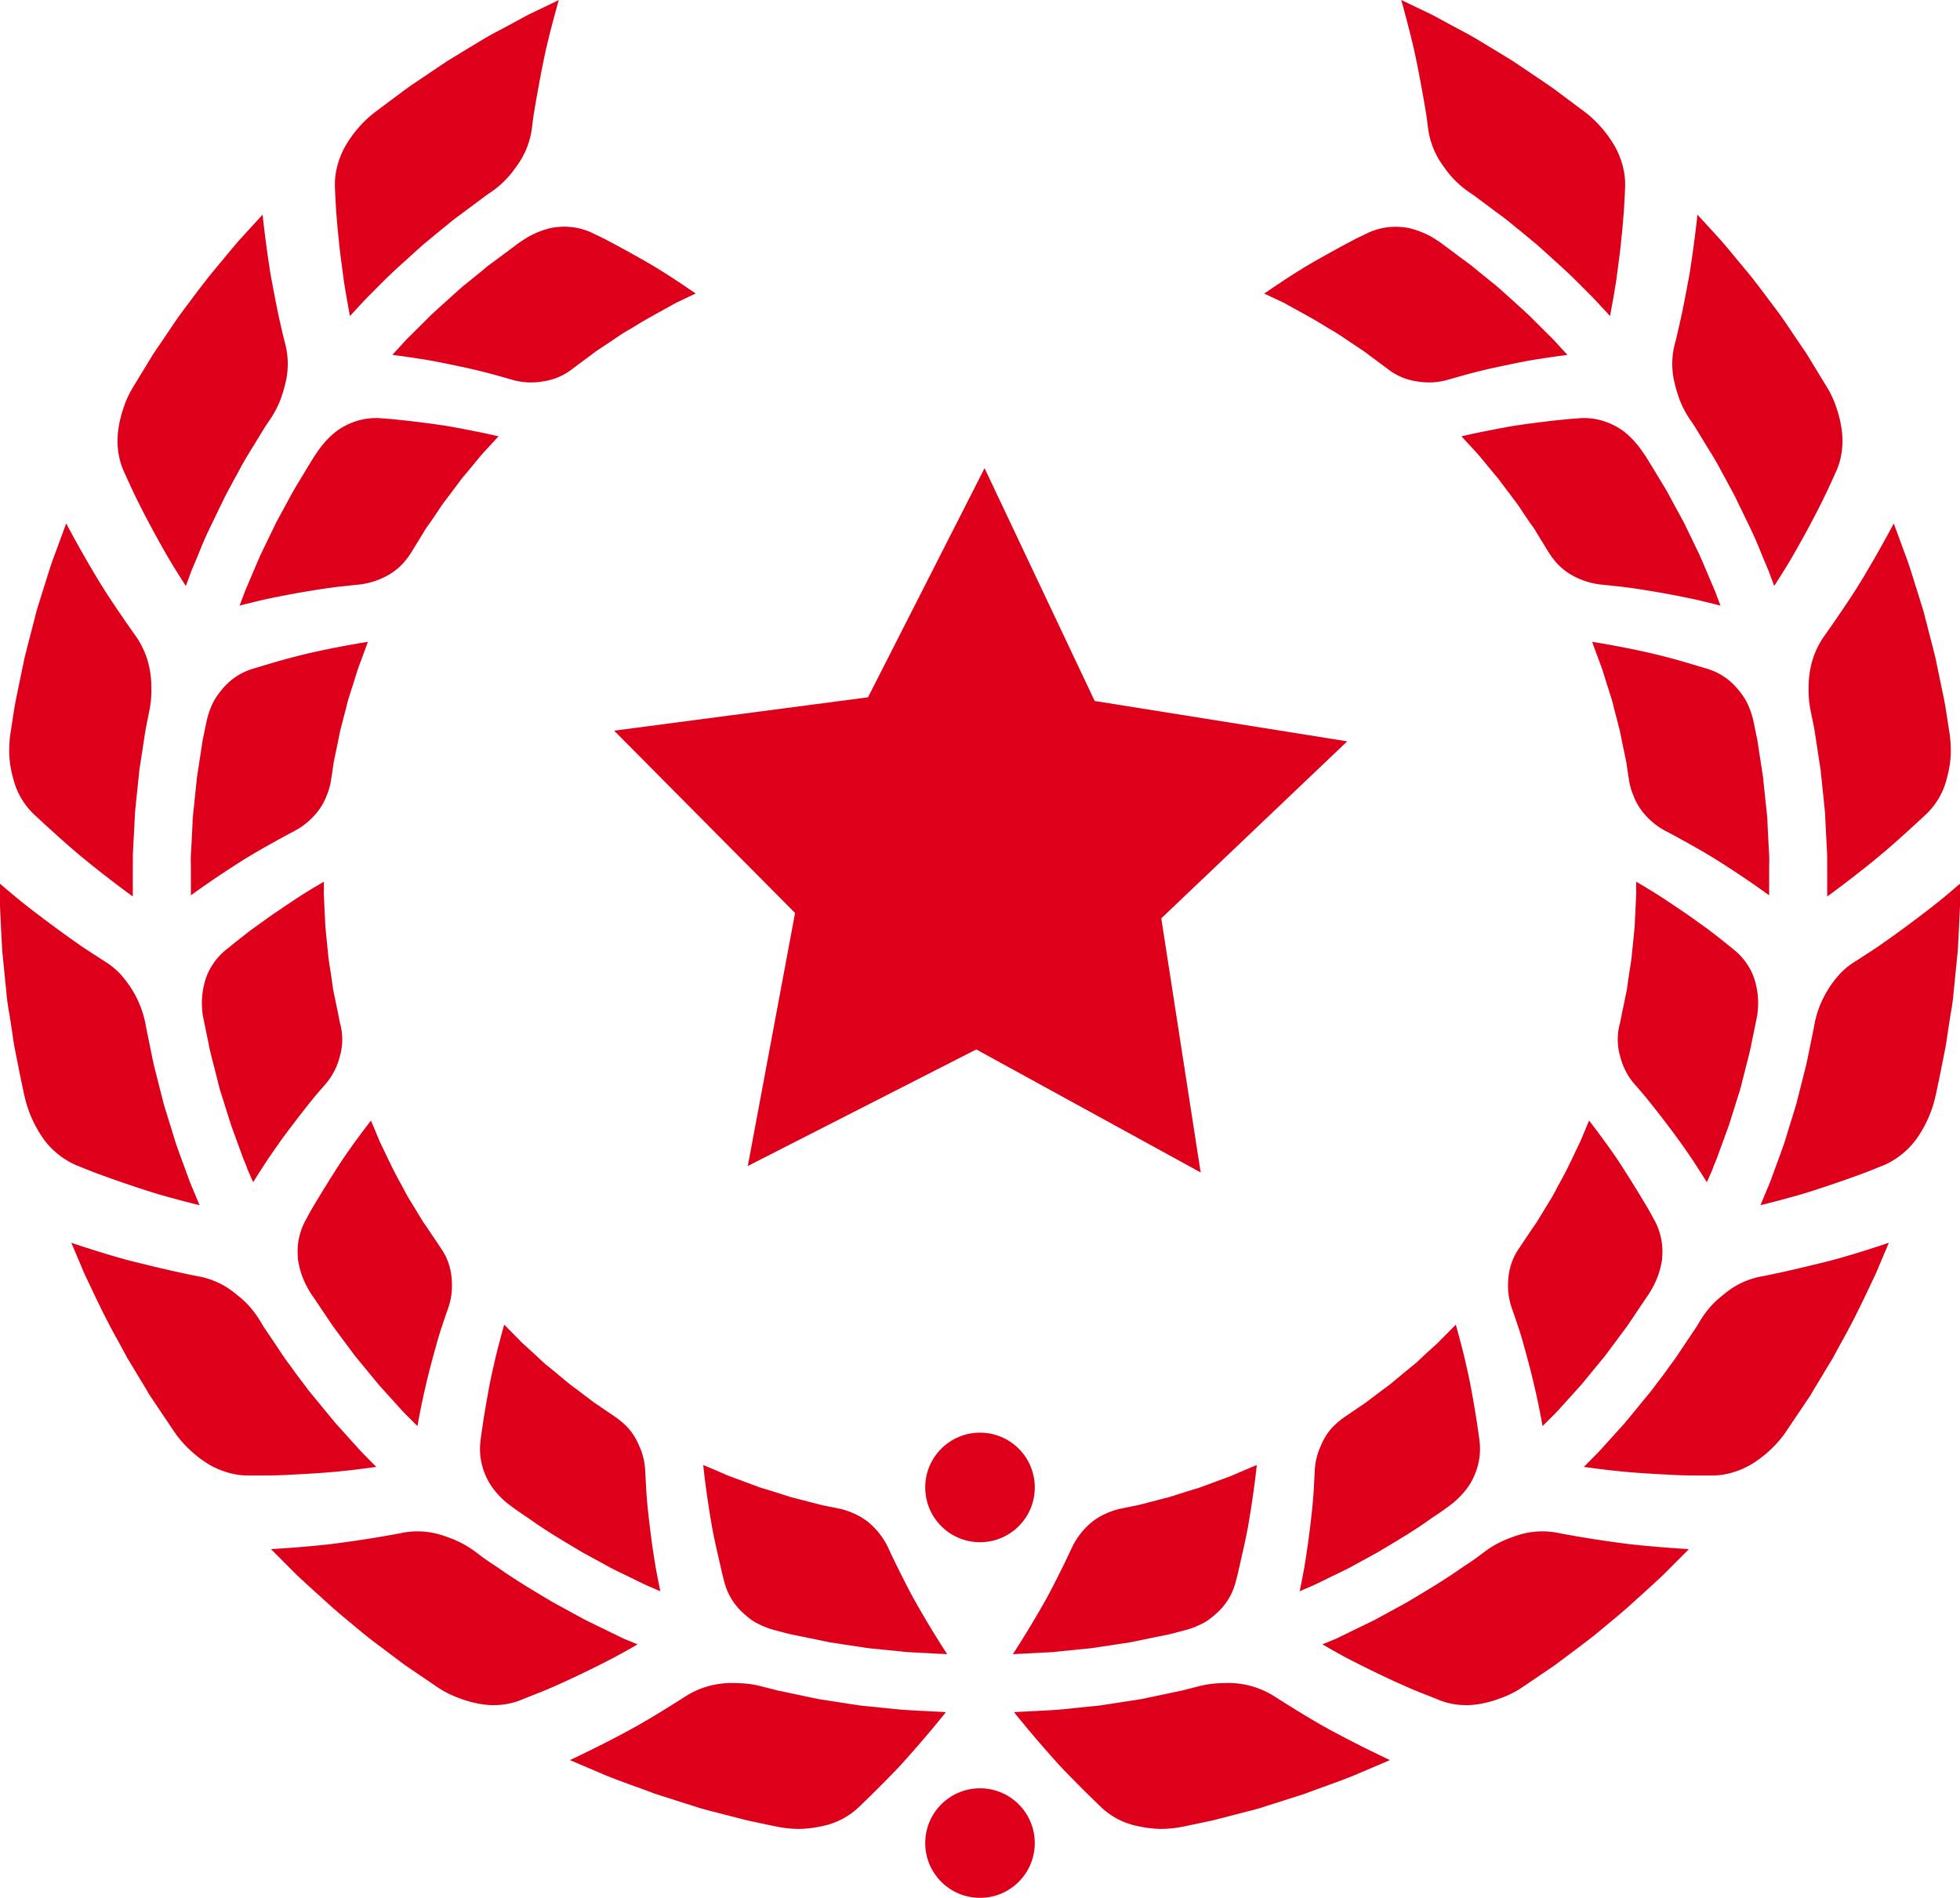
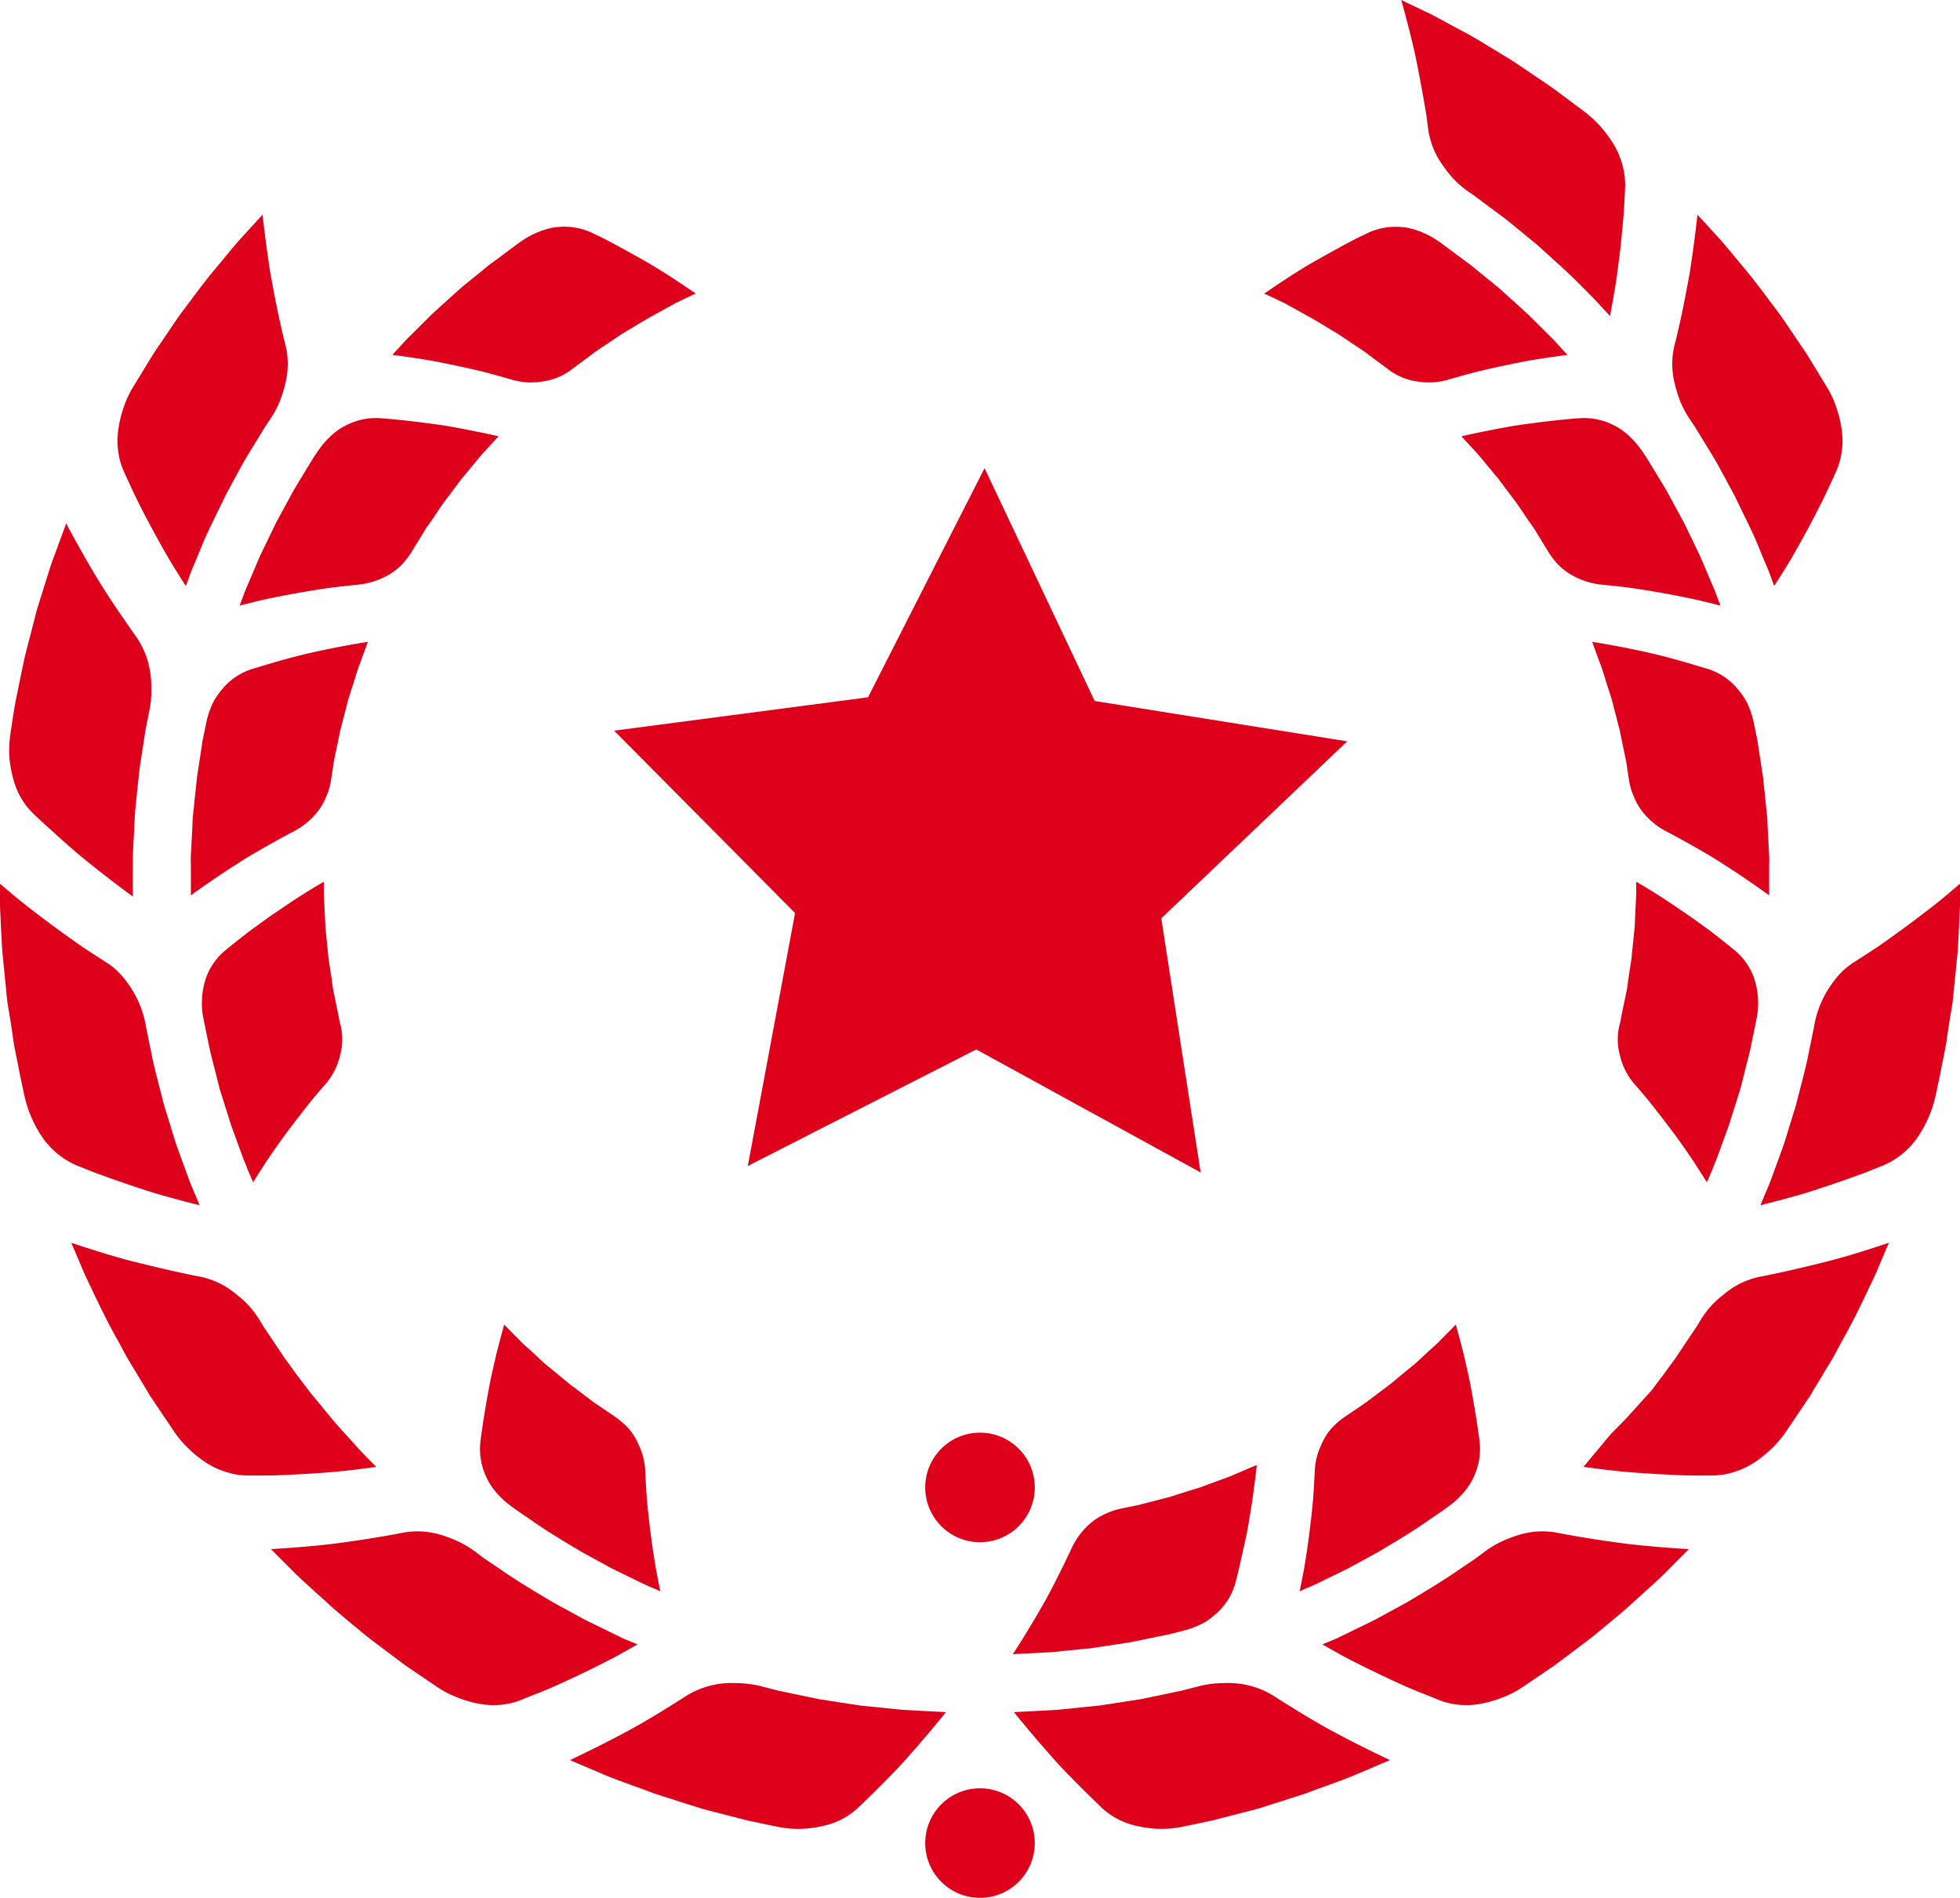
<svg xmlns="http://www.w3.org/2000/svg" id="SCC_seal-red" data-name="SCC seal-red" width="63.9" height="61.875" viewBox="0 0 63.9 61.875">
  <path id="Path_36" data-name="Path 36" d="M251.62,191.8s.142-.216.342-.538.458-.751.7-1.181c.121-.211.237-.437.342-.643s.2-.4.283-.564c.159-.329.26-.548.26-.548a2.428,2.428,0,0,1,.648-.839,2.041,2.041,0,0,1,.44-.27,2.311,2.311,0,0,1,.491-.17l.2-.041.226-.046c.087-.018.188-.036.293-.067.214-.054.461-.118.728-.188.067-.018.134-.031.2-.054l.2-.064.417-.131c.07-.021.139-.044.211-.064a1.933,1.933,0,0,0,.206-.069c.136-.049.268-.1.4-.147.257-.1.5-.177.7-.27.4-.172.674-.286.674-.286s-.023.234-.07.592-.116.839-.2,1.328-.2.957-.28,1.32-.149.61-.149.61a2.032,2.032,0,0,1-.592.965,2.745,2.745,0,0,1-.229.193,1.4,1.4,0,0,1-.257.162,2.721,2.721,0,0,1-.581.221s-.085.023-.237.062c-.075.021-.167.044-.27.069l-.355.072-.888.183c-.329.051-.679.105-1.029.157-.087.013-.175.028-.262.039l-.263.026c-.172.018-.345.036-.509.051s-.324.034-.476.049l-.43.023-.885.046Z" transform="translate(-218.607 -137.856)" fill="#de001a" />
  <path id="Path_37" data-name="Path 37" d="M251.81,214.217s.159.2.409.5.594.7.952,1.1c.18.2.363.389.538.566s.34.345.484.486c.288.283.486.471.486.471a2.414,2.414,0,0,0,1.166.589,3.712,3.712,0,0,0,.731.09,3.582,3.582,0,0,0,.769-.08l.3-.062.342-.072c.131-.028.28-.057.44-.1l1.1-.283c.1-.028.2-.051.3-.082l.309-.1c.208-.064.419-.131.63-.2l.316-.1c.105-.034.208-.064.311-.106.2-.075.4-.149.6-.219.389-.144.754-.273,1.055-.407l1.016-.432s-.252-.118-.623-.3-.854-.427-1.323-.682-.934-.54-1.271-.749-.556-.35-.556-.35a2.774,2.774,0,0,0-1.155-.412,2.619,2.619,0,0,0-.319-.021c-.108,0-.216.005-.327.008a3.289,3.289,0,0,0-.664.1l-.252.064-.291.075c-.113.023-.242.049-.381.08l-.955.2c-.353.054-.728.113-1.1.17-.1.013-.188.031-.283.041s-.188.021-.28.028c-.185.018-.371.039-.548.057l-.512.051c-.162.008-.317.018-.461.026l-.949.049Z" transform="translate(-218.748 -158.391)" fill="#de001a" />
  <path id="Path_38" data-name="Path 38" d="M287.975,176.53s.051-.247.121-.615c.036-.183.069-.4.105-.636s.07-.481.1-.728c.062-.494.113-.97.134-1.346s.033-.61.033-.61a2.115,2.115,0,0,1,.09-.53,1.843,1.843,0,0,1,.09-.244,2.532,2.532,0,0,1,.111-.239,1.9,1.9,0,0,1,.3-.419,2.754,2.754,0,0,1,.4-.335l.607-.412c.093-.059.185-.136.286-.211s.208-.157.317-.239.226-.165.337-.257.224-.188.337-.28.226-.188.34-.278.214-.193.314-.286.2-.183.293-.268.185-.162.26-.244l.517-.522s.064.229.157.579c.046.175.1.381.149.6s.108.466.154.7c.093.476.175.965.232,1.335.026.188.049.342.064.45s.021.17.021.17a2.141,2.141,0,0,1-.188,1.119,1.877,1.877,0,0,1-.142.265,2.686,2.686,0,0,1-.18.242,2.652,2.652,0,0,1-.453.427l-.2.147c-.126.09-.311.211-.53.363-.432.309-1.039.674-1.649,1.034l-.913.5c-.3.152-.576.28-.816.4-.118.059-.229.111-.327.157s-.185.08-.257.111c-.142.062-.224.1-.224.1Z" transform="translate(-245.604 -124.643)" fill="#de001a" />
  <path id="Path_39" data-name="Path 39" d="M290.88,197.726s.224.131.571.322c.175.1.376.2.594.311s.455.226.695.342c.479.229.975.455,1.346.6s.625.25.625.25a2.373,2.373,0,0,0,.62.144,2.951,2.951,0,0,0,.34.01,3.227,3.227,0,0,0,.345-.039,3.679,3.679,0,0,0,.708-.2,3.241,3.241,0,0,0,.69-.355s.365-.247.913-.62c.139-.09.278-.2.432-.314l.476-.358c.165-.126.337-.25.507-.389s.337-.278.507-.419.34-.283.5-.422.319-.288.473-.425l.44-.4c.139-.129.273-.247.388-.365.466-.468.777-.78.777-.78s-.278-.015-.687-.046c-.206-.015-.443-.036-.695-.059s-.517-.049-.787-.087c-.538-.069-1.065-.152-1.454-.219-.193-.033-.355-.064-.468-.082l-.18-.036a2.6,2.6,0,0,0-1.222.051c-.1.028-.2.062-.3.1a3.123,3.123,0,0,0-.3.124,3.22,3.22,0,0,0-.576.345s-.077.057-.208.157-.334.229-.569.389c-.466.329-1.117.726-1.773,1.112l-.98.535c-.316.162-.62.3-.875.43-.129.062-.247.118-.35.17s-.2.085-.275.118c-.154.064-.242.1-.242.1Z" transform="translate(-247.765 -144.113)" fill="#de001a" />
-   <path id="Path_40" data-name="Path 40" d="M315.529,151.94s-.044-.25-.118-.618-.185-.859-.311-1.341c-.062-.239-.129-.479-.19-.7s-.121-.422-.183-.6c-.116-.353-.2-.582-.2-.582a2.422,2.422,0,0,1-.116-.527,2.73,2.73,0,0,1,.01-.522,2.069,2.069,0,0,1,.124-.5,1.621,1.621,0,0,1,.111-.234c.041-.075.09-.147.139-.221l.409-.61c.031-.046.064-.093.1-.142s.062-.1.1-.157c.064-.108.134-.221.206-.34s.147-.239.221-.363.139-.257.208-.386c.293-.51.53-1.047.723-1.441l.283-.677s.147.188.363.479.507.695.764,1.1.522.831.713,1.155c.1.162.175.3.224.394s.082.149.082.149a2.134,2.134,0,0,1,.242,1.112,1.451,1.451,0,0,1-.01.149c-.008.049-.015.1-.026.147q-.031.147-.077.293a2.873,2.873,0,0,1-.26.566s-.01.018-.033.054-.051.087-.1.152c-.087.129-.211.311-.358.533l-.239.355c-.085.126-.185.252-.283.386s-.2.27-.306.412l-.157.211c-.054.069-.111.136-.167.206-.226.273-.448.548-.661.8l-.61.674c-.175.2-.334.352-.445.463l-.172.172Z" transform="translate(-265.238 -105.445)" fill="#de001a" />
-   <path id="Path_41" data-name="Path 41" d="M323.95,164.765s.257.036.648.085.911.1,1.441.131c.265.018.533.031.785.044s.491.021.69.021c.4,0,.674,0,.674,0a2.245,2.245,0,0,0,.628-.1,2.648,2.648,0,0,0,.628-.275,3.715,3.715,0,0,0,.582-.445,3.4,3.4,0,0,0,.268-.275,2.857,2.857,0,0,0,.242-.309s.247-.365.615-.913c.046-.069.093-.142.144-.214s.1-.154.144-.237l.309-.509c.105-.178.216-.36.329-.546l.314-.579c.435-.769.8-1.572,1.086-2.169.257-.61.43-1.016.43-1.016s-.263.09-.654.214-.9.283-1.431.414-1.045.255-1.428.337c-.193.041-.353.075-.468.1l-.18.033a2.625,2.625,0,0,0-1.114.5q-.062.046-.124.1c-.041.033-.085.067-.126.1-.082.072-.162.147-.237.226a3.215,3.215,0,0,0-.4.535l-.036.059c-.023.039-.057.1-.1.162-.093.139-.226.335-.383.571-.08.118-.165.247-.257.383s-.2.27-.3.414-.216.291-.329.44l-.17.226c-.057.075-.118.147-.18.221-.242.293-.481.589-.71.862l-.654.723c-.188.216-.36.378-.476.5l-.185.185Z" transform="translate(-272.326 -116.941)" fill="#de001a" />
+   <path id="Path_41" data-name="Path 41" d="M323.95,164.765s.257.036.648.085.911.1,1.441.131c.265.018.533.031.785.044s.491.021.69.021c.4,0,.674,0,.674,0a2.245,2.245,0,0,0,.628-.1,2.648,2.648,0,0,0,.628-.275,3.715,3.715,0,0,0,.582-.445,3.4,3.4,0,0,0,.268-.275,2.857,2.857,0,0,0,.242-.309s.247-.365.615-.913c.046-.069.093-.142.144-.214s.1-.154.144-.237l.309-.509c.105-.178.216-.36.329-.546l.314-.579c.435-.769.8-1.572,1.086-2.169.257-.61.43-1.016.43-1.016s-.263.09-.654.214-.9.283-1.431.414-1.045.255-1.428.337c-.193.041-.353.075-.468.1l-.18.033a2.625,2.625,0,0,0-1.114.5q-.062.046-.124.1c-.041.033-.085.067-.126.1-.082.072-.162.147-.237.226a3.215,3.215,0,0,0-.4.535l-.036.059c-.023.039-.057.1-.1.162-.093.139-.226.335-.383.571-.08.118-.165.247-.257.383s-.2.27-.3.414-.216.291-.329.44l-.17.226l-.654.723c-.188.216-.36.378-.476.5l-.185.185Z" transform="translate(-272.326 -116.941)" fill="#de001a" />
  <path id="Path_42" data-name="Path 42" d="M331.207,121.529s-.134-.216-.34-.533c-.1-.157-.224-.34-.355-.53s-.283-.4-.432-.6c-.3-.4-.6-.785-.826-1.065-.116-.142-.219-.26-.288-.34l-.111-.126a2.193,2.193,0,0,1-.486-.934,1.958,1.958,0,0,1-.015-1.027s.021-.069.044-.2.062-.306.106-.52c.023-.108.046-.224.072-.347s.039-.257.059-.391.041-.275.064-.419.046-.288.057-.435c.031-.293.059-.584.087-.859.013-.275.026-.533.036-.754q.008-.166.015-.3c.005-.09,0-.167,0-.232v-.2s.208.121.52.311c.16.1.332.208.52.334s.388.262.592.4.4.286.592.422q.143.1.27.2l.234.183c.291.229.484.389.484.389a1.984,1.984,0,0,1,.383.419,1.928,1.928,0,0,1,.26.52,2.582,2.582,0,0,1,.085,1.212s-.069.347-.178.867c-.046.262-.129.561-.211.883-.041.162-.082.327-.126.5-.021.085-.044.17-.072.252s-.051.17-.08.252c-.051.17-.105.337-.157.5l-.077.247c-.026.082-.057.16-.085.239-.113.311-.219.6-.311.852-.044.126-.1.237-.134.337s-.077.185-.108.257c-.059.144-.1.224-.1.224Z" transform="translate(-275.551 -82.971)" fill="#de001a" />
  <path id="Path_43" data-name="Path 43" d="M346.34,122.438s.252-.062.633-.162c.19-.051.414-.111.654-.18s.484-.149.736-.232c.5-.165,1.011-.345,1.395-.489.19-.072.342-.136.453-.18l.172-.069a2.614,2.614,0,0,0,1.027-.816,3.865,3.865,0,0,0,.63-1.364s.028-.106.067-.3.1-.461.16-.785c.034-.162.067-.337.105-.525s.062-.386.093-.589.062-.417.1-.63.067-.432.085-.654c.044-.44.087-.877.129-1.289.026-.412.044-.8.059-1.127.008-.165.015-.316.021-.45s0-.252,0-.347v-.3s-.208.18-.52.44c-.154.129-.345.28-.548.435s-.419.322-.635.481-.432.316-.636.461c-.1.072-.2.139-.293.206s-.188.124-.27.18c-.334.219-.558.36-.558.36a2.43,2.43,0,0,0-.463.383,3.5,3.5,0,0,0-.378.5,3.3,3.3,0,0,0-.463,1.227s-.075.373-.19.931c-.051.28-.139.6-.226.949-.044.172-.09.353-.136.533-.021.09-.049.183-.077.273s-.057.183-.085.273c-.057.183-.113.363-.167.543-.028.09-.054.178-.082.265s-.062.172-.09.257c-.121.335-.237.648-.335.916-.046.136-.1.255-.144.36s-.085.2-.116.278l-.1.242Z" transform="translate(-288.955 -83.142)" fill="#de001a" />
  <path id="Path_44" data-name="Path 44" d="M330.827,89.587s-.208-.152-.52-.368-.728-.494-1.142-.756-.857-.507-1.176-.684-.535-.288-.535-.288a2.381,2.381,0,0,1-.805-.69,1.991,1.991,0,0,1-.247-.453,2.228,2.228,0,0,1-.147-.5s-.01-.072-.031-.2c-.01-.064-.021-.142-.034-.229s-.026-.188-.051-.3c-.044-.216-.1-.466-.152-.736-.016-.067-.026-.136-.044-.206s-.036-.136-.054-.208c-.036-.139-.072-.28-.111-.425l-.054-.214c-.018-.072-.036-.142-.059-.211-.044-.136-.085-.273-.129-.4-.082-.262-.152-.509-.234-.713-.152-.412-.252-.687-.252-.687s.234.036.589.1.834.157,1.317.268.947.242,1.3.347.6.18.6.18a2.06,2.06,0,0,1,.934.638,2.438,2.438,0,0,1,.183.239,1.813,1.813,0,0,1,.152.265,2.791,2.791,0,0,1,.193.592l.049.239c.015.075.033.167.057.273s.036.226.057.358c.041.262.088.569.139.9.033.329.072.682.108,1.034.01.088.018.175.028.265s.01.175.013.262c.008.175.018.345.026.512s.018.327.026.479,0,.3,0,.43v.885Z" transform="translate(-273.143 -60.393)" fill="#de001a" />
-   <path id="Path_45" data-name="Path 45" d="M353.072,78.5s.208-.149.52-.386.728-.558,1.142-.9.8-.695,1.1-.967.5-.463.5-.463a2.41,2.41,0,0,0,.643-1.135,3.63,3.63,0,0,0,.126-.726,3.922,3.922,0,0,0-.041-.772s-.018-.108-.046-.3c-.016-.1-.033-.211-.054-.345s-.044-.283-.077-.445c-.067-.324-.144-.7-.229-1.109-.023-.1-.041-.206-.067-.309s-.054-.208-.08-.314c-.054-.211-.111-.425-.165-.638-.028-.108-.057-.214-.082-.319s-.054-.214-.088-.316c-.064-.208-.129-.412-.19-.61-.126-.394-.234-.767-.355-1.076l-.381-1.037s-.129.247-.329.607-.468.831-.746,1.287-.587.906-.811,1.233-.376.538-.376.538a2.756,2.756,0,0,0-.468,1.132c-.018.105-.031.211-.039.319s-.005.216-.008.327a3.3,3.3,0,0,0,.067.669s.018.093.052.257c.018.082.036.18.059.293s.039.244.062.386c.044.283.093.612.149.965.036.355.077.733.116,1.112.01.1.018.19.028.283s.01.188.015.283c.01.188.018.371.028.548s.018.35.026.515,0,.319.005.461v.952Z" transform="translate(-293.507 -49.268)" fill="#de001a" />
  <path id="Path_46" data-name="Path 46" d="M316.95,59.078s-.244-.064-.61-.152c-.18-.044-.4-.09-.63-.136s-.476-.093-.72-.136c-.491-.085-.965-.16-1.335-.2s-.61-.064-.61-.064a2.507,2.507,0,0,1-1-.342,1.967,1.967,0,0,1-.4-.322,2.656,2.656,0,0,1-.314-.414s-.152-.25-.383-.625c-.054-.1-.124-.193-.2-.3s-.147-.214-.224-.329-.154-.234-.239-.35l-.265-.35c-.087-.118-.175-.234-.262-.35a2.129,2.129,0,0,0-.134-.167c-.046-.054-.09-.108-.134-.162-.178-.211-.337-.414-.484-.579-.3-.324-.5-.543-.5-.543s.232-.054.587-.129l.612-.121c.113-.021.232-.041.35-.064s.237-.039.358-.057c.481-.069.973-.129,1.346-.167.185-.018.345-.033.453-.041l.17-.013a2.133,2.133,0,0,1,1.109.242,2.015,2.015,0,0,1,.489.347,2.9,2.9,0,0,1,.407.473l.136.2c.08.131.2.322.335.548s.306.489.458.782c.08.147.162.3.245.45.041.077.085.154.126.232l.064.116.057.118.453.937c.134.3.252.589.358.834.051.121.1.234.142.335s.069.19.1.262l.085.229Z" transform="translate(-260.859 -39.332)" fill="#de001a" />
  <path id="Path_47" data-name="Path 47" d="M338.552,39.278s.142-.219.35-.553c.106-.17.221-.365.342-.579s.25-.443.376-.677c.252-.466.5-.952.669-1.315s.28-.612.28-.612a2.246,2.246,0,0,0,.172-.612,2.9,2.9,0,0,0,.028-.337,3.187,3.187,0,0,0-.021-.347,3.665,3.665,0,0,0-.162-.715,3.212,3.212,0,0,0-.319-.708l-.574-.942c-.085-.142-.185-.291-.293-.448s-.219-.322-.334-.494-.234-.35-.363-.525-.262-.35-.394-.527-.265-.353-.4-.525c-.064-.087-.134-.17-.2-.252s-.134-.162-.2-.242c-.265-.316-.507-.618-.726-.865-.445-.489-.744-.813-.744-.813s-.028.275-.08.684c-.026.2-.057.44-.093.69-.018.124-.039.252-.057.383s-.046.265-.069.4c-.1.533-.2,1.055-.291,1.441-.044.193-.08.35-.108.463s-.046.178-.046.178a2.614,2.614,0,0,0-.008,1.222,4.49,4.49,0,0,0,.19.62,3.21,3.21,0,0,0,.316.592l.147.216c.087.142.211.345.36.589s.329.525.494.841c.085.157.175.319.262.484.044.082.09.165.136.25l.067.126.062.129c.165.342.332.684.486,1.006s.273.633.383.9c.057.131.108.252.152.358s.075.2.106.28c.057.157.09.244.09.244Z" transform="translate(-280.699 -20.191)" fill="#de001a" />
  <path id="Path_48" data-name="Path 48" d="M293.383,32.9s-.252.031-.623.087c-.188.028-.4.059-.63.1s-.479.093-.723.144c-.489.1-.96.211-1.315.309s-.592.167-.592.167a2.265,2.265,0,0,1-.533.09c-.087,0-.175,0-.263-.005s-.172-.021-.26-.033a2.03,2.03,0,0,1-.942-.419l-.589-.437c-.172-.139-.394-.273-.62-.427-.113-.077-.232-.157-.353-.237s-.25-.152-.376-.226c-.5-.316-1.019-.582-1.4-.8L283.5,30.9s.2-.136.5-.337.718-.471,1.137-.71.857-.481,1.191-.656c.167-.09.306-.157.4-.2l.154-.075a2.14,2.14,0,0,1,1.122-.188,1.589,1.589,0,0,1,.293.051,2.873,2.873,0,0,1,.288.093,2.7,2.7,0,0,1,.553.288l.054.036c.036.023.085.057.147.105l.515.383c.106.08.221.165.345.255s.242.2.37.3l.4.324c.067.054.136.111.2.167s.131.118.2.178c.262.239.527.473.769.7l.643.641c.193.183.335.355.44.466s.165.18.165.18Z" transform="translate(-242.284 -21.329)" fill="#de001a" />
  <path id="Path_49" data-name="Path 49" d="M307.668,10.293s.049-.255.116-.643c.033-.193.075-.425.106-.666s.067-.5.1-.767c.059-.525.111-1.068.136-1.469s.033-.672.033-.672a2.328,2.328,0,0,0-.067-.63,2.448,2.448,0,0,0-.1-.322,2.526,2.526,0,0,0-.144-.319,3.822,3.822,0,0,0-.973-1.142L305.988,3c-.262-.2-.587-.409-.929-.643L304.529,2c-.183-.116-.373-.229-.561-.345-.378-.226-.751-.463-1.119-.654s-.7-.381-1-.538L300.86-.01s.077.268.18.664.237.916.342,1.451.2,1.055.265,1.444c.033.193.057.358.069.473s.023.18.023.18a2.661,2.661,0,0,0,.445,1.137c.062.085.124.175.19.26a3.242,3.242,0,0,0,.216.247,3.084,3.084,0,0,0,.515.43s.021.013.057.039a1.916,1.916,0,0,1,.157.113l.553.412.371.275c.129.1.26.211.4.324s.28.229.425.35l.219.18c.069.064.142.126.211.19.28.257.566.507.826.754s.489.486.692.687.36.381.473.5l.178.193Z" transform="translate(-255.177 0.01)" fill="#de001a" />
-   <path id="Path_50" data-name="Path 50" d="M220.374,191.8s-.141-.216-.342-.538-.458-.751-.7-1.181c-.121-.211-.237-.437-.342-.643s-.2-.4-.283-.564c-.16-.329-.26-.548-.26-.548a2.429,2.429,0,0,0-.648-.839,2.043,2.043,0,0,0-.44-.27,2.313,2.313,0,0,0-.491-.17l-.2-.041-.226-.046c-.088-.018-.188-.036-.293-.067-.214-.054-.461-.118-.728-.188-.067-.018-.134-.031-.2-.054l-.2-.064-.417-.131c-.069-.021-.139-.044-.211-.064a1.928,1.928,0,0,1-.206-.069c-.136-.049-.268-.1-.4-.147-.257-.1-.5-.177-.7-.27-.4-.172-.674-.286-.674-.286s.023.234.069.592.116.839.2,1.328.2.957.28,1.32.149.61.149.61a2.033,2.033,0,0,0,.592.965,2.765,2.765,0,0,0,.229.193,1.405,1.405,0,0,0,.257.162,2.721,2.721,0,0,0,.581.221s.085.023.237.062c.075.021.167.044.27.069l.355.072.888.183c.329.051.679.105,1.029.157.088.013.175.028.262.039l.262.026c.172.018.345.036.509.051s.324.034.476.049l.43.023.885.046Z" transform="translate(-189.486 -137.856)" fill="#de001a" />
  <path id="Path_51" data-name="Path 51" d="M207.8,214.217s-.16.2-.409.5-.594.7-.952,1.1c-.18.2-.363.389-.538.566s-.34.345-.484.486c-.288.283-.486.471-.486.471a2.415,2.415,0,0,1-1.166.589,3.714,3.714,0,0,1-.731.09,3.581,3.581,0,0,1-.769-.08l-.3-.062-.342-.072c-.131-.028-.28-.057-.44-.1l-1.1-.283c-.1-.028-.2-.051-.3-.082l-.309-.1c-.208-.064-.419-.131-.63-.2l-.316-.1c-.105-.034-.208-.064-.311-.106-.2-.075-.4-.149-.6-.219-.389-.144-.754-.273-1.055-.407l-1.016-.432s.252-.118.623-.3.854-.427,1.323-.682.934-.54,1.271-.749.556-.35.556-.35a2.774,2.774,0,0,1,1.155-.412,2.619,2.619,0,0,1,.319-.021c.108,0,.216.005.327.008a3.288,3.288,0,0,1,.664.1l.252.064.291.075c.113.023.242.049.381.08l.955.2c.353.054.728.113,1.1.17.1.013.188.031.283.041s.188.021.28.028c.185.018.37.039.548.057l.512.051c.162.008.316.018.461.026l.949.049Z" transform="translate(-176.965 -158.391)" fill="#de001a" />
  <path id="Path_52" data-name="Path 52" d="M190.012,176.53s-.051-.247-.121-.615c-.036-.183-.069-.4-.106-.636s-.069-.481-.1-.728c-.062-.494-.113-.97-.134-1.346s-.033-.61-.033-.61a2.117,2.117,0,0,0-.09-.53,1.83,1.83,0,0,0-.09-.244,2.532,2.532,0,0,0-.111-.239,1.9,1.9,0,0,0-.3-.419,2.756,2.756,0,0,0-.4-.335l-.607-.412c-.093-.059-.185-.136-.286-.211s-.208-.157-.316-.239-.226-.165-.337-.257-.224-.188-.337-.28-.226-.188-.34-.278-.214-.193-.314-.286-.2-.183-.293-.268-.185-.162-.26-.244l-.517-.522s-.064.229-.157.579c-.046.175-.1.381-.149.6s-.108.466-.154.7c-.093.476-.175.965-.232,1.335-.026.188-.049.342-.064.45s-.021.17-.021.17a2.139,2.139,0,0,0,.188,1.119,1.883,1.883,0,0,0,.142.265,2.681,2.681,0,0,0,.18.242,2.65,2.65,0,0,0,.453.427l.2.147c.126.09.311.211.53.363.432.309,1.04.674,1.649,1.034l.913.5c.3.152.576.28.816.4.118.059.229.111.327.157s.185.08.257.111c.142.062.224.1.224.1Z" transform="translate(-168.483 -124.643)" fill="#de001a" />
  <path id="Path_53" data-name="Path 53" d="M169.6,197.726s-.224.131-.571.322c-.175.1-.376.2-.594.311s-.455.226-.695.342c-.479.229-.975.455-1.346.6s-.625.25-.625.25a2.373,2.373,0,0,1-.62.144,2.949,2.949,0,0,1-.34.01,3.224,3.224,0,0,1-.345-.039,3.679,3.679,0,0,1-.708-.2,3.244,3.244,0,0,1-.69-.355s-.365-.247-.913-.62c-.139-.09-.278-.2-.432-.314l-.476-.358c-.165-.126-.337-.25-.507-.389s-.337-.278-.507-.419-.34-.283-.5-.422-.319-.288-.473-.425l-.44-.4c-.139-.129-.273-.247-.389-.365-.466-.468-.777-.78-.777-.78s.278-.015.687-.046c.206-.015.443-.036.695-.059s.517-.049.787-.087c.538-.069,1.065-.152,1.454-.219.193-.033.355-.064.468-.082l.18-.036a2.6,2.6,0,0,1,1.222.051c.1.028.2.062.3.1a3.119,3.119,0,0,1,.3.124,3.218,3.218,0,0,1,.576.345s.077.057.208.157.334.229.569.389c.466.329,1.117.726,1.773,1.112l.98.535c.316.162.62.3.875.43.129.062.247.118.35.17s.2.085.275.118c.154.064.242.1.242.1Z" transform="translate(-148.817 -144.113)" fill="#de001a" />
-   <path id="Path_54" data-name="Path 54" d="M164.944,151.94s.044-.25.118-.618.185-.859.311-1.341c.062-.239.129-.479.19-.7s.121-.422.183-.6c.116-.353.2-.582.2-.582a2.422,2.422,0,0,0,.116-.527,2.722,2.722,0,0,0-.01-.522,2.065,2.065,0,0,0-.123-.5,1.616,1.616,0,0,0-.111-.234c-.041-.075-.09-.147-.139-.221l-.409-.61c-.031-.046-.064-.093-.1-.142s-.062-.1-.1-.157c-.064-.108-.134-.221-.206-.34s-.147-.239-.221-.363-.139-.257-.208-.386c-.293-.51-.53-1.047-.723-1.441l-.283-.677s-.147.188-.363.479-.507.695-.764,1.1-.522.831-.713,1.155c-.1.162-.175.3-.224.394s-.082.149-.082.149a2.133,2.133,0,0,0-.242,1.112,1.455,1.455,0,0,0,.01.149c.008.049.015.1.026.147q.031.147.077.293a2.876,2.876,0,0,0,.26.566s.01.018.033.054.051.087.1.152c.087.129.211.311.358.533l.239.355c.085.126.185.252.283.386s.2.27.306.412l.157.211c.054.069.111.136.167.206.226.273.448.548.661.8l.61.674c.175.2.334.352.445.463l.172.172Z" transform="translate(-151.335 -105.445)" fill="#de001a" />
  <path id="Path_55" data-name="Path 55" d="M142.3,164.765s-.257.036-.648.085-.911.1-1.441.131c-.265.018-.533.031-.785.044s-.491.021-.69.021c-.4,0-.674,0-.674,0a2.245,2.245,0,0,1-.628-.1,2.649,2.649,0,0,1-.628-.275,3.717,3.717,0,0,1-.581-.445,3.386,3.386,0,0,1-.268-.275,2.849,2.849,0,0,1-.242-.309s-.247-.365-.615-.913c-.046-.069-.093-.142-.144-.214s-.1-.154-.144-.237l-.309-.509c-.105-.178-.216-.36-.329-.546l-.314-.579c-.435-.769-.8-1.572-1.086-2.169-.257-.61-.43-1.016-.43-1.016s.262.09.654.214.9.283,1.431.414,1.045.255,1.428.337c.193.041.353.075.468.1l.18.033a2.625,2.625,0,0,1,1.114.5q.062.046.124.1c.041.033.085.067.126.1a3.276,3.276,0,0,1,.237.226,3.21,3.21,0,0,1,.4.535l.036.059c.023.039.057.1.1.162.093.139.226.335.383.571.08.118.165.247.257.383s.2.27.3.414.216.291.329.44l.17.226c.057.075.118.147.18.221.242.293.481.589.71.862l.654.723c.188.216.36.378.476.5l.185.185Z" transform="translate(-130.019 -116.941)" fill="#de001a" />
  <path id="Path_56" data-name="Path 56" d="M150.561,121.529s.134-.216.34-.533c.1-.157.224-.34.355-.53s.283-.4.432-.6c.3-.4.6-.785.826-1.065.116-.142.219-.26.288-.34l.111-.126a2.192,2.192,0,0,0,.486-.934,1.958,1.958,0,0,0,.015-1.027s-.021-.069-.044-.2-.062-.306-.105-.52c-.023-.108-.046-.224-.072-.347s-.039-.257-.059-.391-.041-.275-.064-.419-.046-.288-.057-.435c-.031-.293-.059-.584-.087-.859-.013-.275-.026-.533-.036-.754q-.008-.166-.015-.3c-.005-.09,0-.167,0-.232v-.2s-.208.121-.52.311c-.16.1-.332.208-.52.334s-.389.262-.592.4-.4.286-.592.422q-.143.1-.27.2l-.234.183c-.291.229-.484.389-.484.389a1.985,1.985,0,0,0-.383.419,1.93,1.93,0,0,0-.26.52,2.582,2.582,0,0,0-.085,1.212s.069.347.178.867c.046.262.129.561.211.883.041.162.082.327.126.5.021.085.044.17.072.252s.051.17.08.252c.051.17.105.337.157.5l.077.247c.026.082.057.16.085.239.113.311.219.6.311.852.044.126.1.237.134.337s.077.185.108.257c.059.144.1.224.1.224Z" transform="translate(-142.317 -82.971)" fill="#de001a" />
  <path id="Path_57" data-name="Path 57" d="M129.835,122.438s-.252-.062-.633-.162c-.19-.051-.414-.111-.654-.18s-.484-.149-.736-.232c-.5-.165-1.011-.345-1.395-.489-.19-.072-.342-.136-.453-.18l-.172-.069a2.614,2.614,0,0,1-1.027-.816,3.867,3.867,0,0,1-.63-1.364s-.028-.106-.067-.3-.1-.461-.16-.785c-.033-.162-.067-.337-.105-.525s-.062-.386-.093-.589-.062-.417-.1-.63-.067-.432-.085-.654c-.044-.44-.087-.877-.129-1.289-.026-.412-.044-.8-.059-1.127-.008-.165-.015-.316-.021-.45s0-.252,0-.347v-.3s.208.18.52.44c.154.129.345.28.548.435s.419.322.636.481.432.316.636.461c.1.072.2.139.293.206s.188.124.27.18c.335.219.558.36.558.36a2.43,2.43,0,0,1,.463.383,3.5,3.5,0,0,1,.378.5,3.3,3.3,0,0,1,.463,1.227s.075.373.19.931c.051.28.139.6.226.949.044.172.09.353.136.533.021.09.049.183.077.273l.085.273c.057.183.113.363.167.543.028.09.054.178.082.265s.062.172.09.257c.121.335.237.648.335.916.046.136.1.255.144.36s.085.2.116.278l.1.242Z" transform="translate(-123.32 -83.142)" fill="#de001a" />
  <path id="Path_58" data-name="Path 58" d="M147.47,89.587s.208-.152.52-.368.728-.494,1.143-.756.857-.507,1.176-.684.535-.288.535-.288a2.381,2.381,0,0,0,.805-.69,1.988,1.988,0,0,0,.247-.453,2.225,2.225,0,0,0,.147-.5s.01-.072.031-.2c.01-.064.021-.142.033-.229s.026-.188.051-.3c.044-.216.1-.466.152-.736.015-.067.026-.136.044-.206s.036-.136.054-.208c.036-.139.072-.28.111-.425l.054-.214c.018-.072.036-.142.059-.211.044-.136.085-.273.129-.4.082-.262.152-.509.234-.713.152-.412.252-.687.252-.687s-.234.036-.589.1-.834.157-1.317.268-.947.242-1.3.347-.6.18-.6.18a2.06,2.06,0,0,0-.934.638,2.448,2.448,0,0,0-.183.239,1.811,1.811,0,0,0-.152.265,2.8,2.8,0,0,0-.193.592l-.049.239c-.015.075-.033.167-.057.273s-.036.226-.057.358c-.041.262-.087.569-.139.9-.033.329-.072.682-.108,1.034-.01.088-.018.175-.028.265s-.01.175-.013.262c-.008.175-.018.345-.026.512s-.018.327-.026.479,0,.3,0,.43v.885Z" transform="translate(-141.253 -60.393)" fill="#de001a" />
  <path id="Path_59" data-name="Path 59" d="M128.524,78.5s-.208-.149-.52-.386-.728-.558-1.142-.9-.8-.695-1.1-.967-.5-.463-.5-.463a2.41,2.41,0,0,1-.643-1.135,3.623,3.623,0,0,1-.126-.726,3.916,3.916,0,0,1,.041-.772s.018-.108.046-.3c.015-.1.033-.211.054-.345s.044-.283.077-.445c.067-.324.144-.7.229-1.109.023-.1.041-.206.067-.309s.054-.208.08-.314c.054-.211.111-.425.165-.638.028-.108.057-.214.082-.319s.054-.214.087-.316c.064-.208.129-.412.19-.61.126-.394.234-.767.355-1.076l.381-1.037s.129.247.329.607.468.831.746,1.287.587.906.811,1.233.376.538.376.538a2.756,2.756,0,0,1,.468,1.132c.018.105.031.211.039.319s.005.216.008.327a3.3,3.3,0,0,1-.067.669s-.018.093-.051.257c-.018.082-.036.18-.059.293s-.039.244-.062.386c-.044.283-.093.612-.149.965-.036.355-.077.733-.116,1.112-.01.1-.018.19-.028.283l-.015.283c-.01.188-.018.371-.028.548s-.018.35-.026.515,0,.319-.005.461v.952Z" transform="translate(-124.189 -49.268)" fill="#de001a" />
  <path id="Path_60" data-name="Path 60" d="M153.67,59.078s.244-.064.61-.152c.18-.044.4-.09.63-.136s.476-.093.72-.136c.491-.085.965-.16,1.335-.2s.61-.064.61-.064a2.506,2.506,0,0,0,1-.342,1.965,1.965,0,0,0,.4-.322,2.653,2.653,0,0,0,.314-.414s.152-.25.383-.625c.054-.1.123-.193.2-.3s.147-.214.224-.329.154-.234.239-.35l.265-.35c.087-.118.175-.234.262-.35a2.115,2.115,0,0,1,.134-.167c.046-.054.09-.108.134-.162.178-.211.337-.414.484-.579.3-.324.5-.543.5-.543s-.232-.054-.587-.129l-.612-.121c-.113-.021-.232-.041-.35-.064s-.237-.039-.358-.057c-.481-.069-.973-.129-1.346-.167-.185-.018-.345-.033-.453-.041l-.17-.013a2.133,2.133,0,0,0-1.109.242,2.014,2.014,0,0,0-.489.347,2.9,2.9,0,0,0-.407.473l-.136.2c-.08.131-.2.322-.334.548s-.306.489-.458.782c-.08.147-.162.3-.244.45-.041.077-.085.154-.126.232l-.064.116-.057.118-.453.937c-.134.3-.252.589-.358.834-.051.121-.1.234-.142.335s-.069.19-.1.262l-.085.229Z" transform="translate(-145.861 -39.332)" fill="#de001a" />
  <path id="Path_61" data-name="Path 61" d="M140.418,39.278s-.142-.219-.35-.553c-.106-.17-.221-.365-.342-.579s-.25-.443-.376-.677c-.252-.466-.5-.952-.669-1.315s-.28-.612-.28-.612a2.244,2.244,0,0,1-.172-.612,2.874,2.874,0,0,1-.028-.337,3.183,3.183,0,0,1,.021-.347,3.665,3.665,0,0,1,.162-.715,3.217,3.217,0,0,1,.319-.708l.574-.942c.085-.142.185-.291.293-.448s.219-.322.335-.494.234-.35.363-.525.262-.35.394-.527.265-.353.4-.525c.064-.087.134-.17.2-.252s.134-.162.2-.242c.265-.316.507-.618.726-.865.445-.489.744-.813.744-.813s.028.275.08.684c.026.2.057.44.093.69.018.124.039.252.057.383s.046.265.069.4c.1.533.2,1.055.291,1.441.044.193.08.35.108.463s.046.178.046.178a2.614,2.614,0,0,1,.008,1.222,4.494,4.494,0,0,1-.19.62,3.212,3.212,0,0,1-.316.592l-.147.216c-.088.142-.211.345-.36.589s-.329.525-.494.841c-.085.157-.175.319-.262.484-.044.082-.09.165-.136.25l-.067.126-.062.129c-.165.342-.332.684-.486,1.006s-.273.633-.383.9c-.057.131-.108.252-.152.358s-.075.2-.105.28c-.057.157-.09.244-.09.244Z" transform="translate(-134.371 -20.191)" fill="#de001a" />
  <path id="Path_62" data-name="Path 62" d="M173.063,32.9s.252.031.623.087c.188.028.4.059.63.1s.479.093.723.144c.489.1.96.211,1.315.309s.592.167.592.167a2.263,2.263,0,0,0,.533.09c.087,0,.175,0,.262-.005s.172-.021.26-.033a2.03,2.03,0,0,0,.942-.419l.589-.437c.172-.139.394-.273.62-.427.113-.077.232-.157.353-.237s.25-.152.376-.226c.5-.316,1.019-.582,1.4-.8l.661-.316s-.2-.136-.5-.337-.718-.471-1.137-.71-.857-.481-1.191-.656c-.167-.09-.306-.157-.4-.2l-.154-.075a2.14,2.14,0,0,0-1.122-.188,1.59,1.59,0,0,0-.293.051,2.883,2.883,0,0,0-.288.093,2.7,2.7,0,0,0-.553.288l-.054.036c-.036.023-.085.057-.147.105l-.515.383c-.106.08-.221.165-.345.255s-.242.2-.371.3l-.4.324c-.067.054-.136.111-.2.167s-.131.118-.2.178c-.262.239-.527.473-.769.7l-.643.641c-.193.183-.335.355-.44.466s-.165.18-.165.18Z" transform="translate(-160.261 -21.329)" fill="#de001a" />
-   <path id="Path_63" data-name="Path 63" d="M166.252,10.3s-.049-.255-.116-.643c-.033-.193-.075-.425-.105-.666s-.067-.5-.1-.767c-.059-.525-.111-1.068-.136-1.469s-.033-.672-.033-.672a2.327,2.327,0,0,1,.067-.63,2.445,2.445,0,0,1,.1-.322,2.529,2.529,0,0,1,.144-.319,3.822,3.822,0,0,1,.973-1.142l.883-.659c.262-.2.587-.409.929-.643l.53-.355c.183-.116.373-.229.561-.345.378-.226.751-.463,1.119-.654s.705-.381,1-.538L173.061,0s-.077.268-.183.664-.237.916-.342,1.451-.2,1.055-.265,1.444c-.033.193-.057.358-.069.473s-.023.18-.023.18a2.66,2.66,0,0,1-.445,1.137c-.062.085-.124.175-.19.26a3.222,3.222,0,0,1-.216.247,3.082,3.082,0,0,1-.515.43s-.021.013-.057.039a1.915,1.915,0,0,0-.157.113l-.553.412-.371.275c-.129.1-.26.211-.4.324s-.28.229-.425.35l-.219.18c-.069.064-.141.126-.211.19-.28.257-.566.507-.826.754s-.489.486-.692.687-.36.381-.473.5l-.178.193Z" transform="translate(-154.843 0.003)" fill="#de001a" />
  <path id="Path_64" data-name="Path 64" d="M205.481,82.061l7.449-3.8,7.315,4.011-1.284-8.285,6.062-5.771L216.79,66.9,213.2,59.31l-3.8,7.47-8.278,1.088,5.9,5.944Z" transform="translate(-181.101 -44.046)" fill="#de001a" />
  <circle id="Ellipse_4" data-name="Ellipse 4" cx="1.786" cy="1.786" r="1.786" transform="translate(30.164 46.709)" fill="#de001a" />
  <circle id="Ellipse_5" data-name="Ellipse 5" cx="1.786" cy="1.786" r="1.786" transform="translate(30.164 58.304)" fill="#de001a" />
</svg>